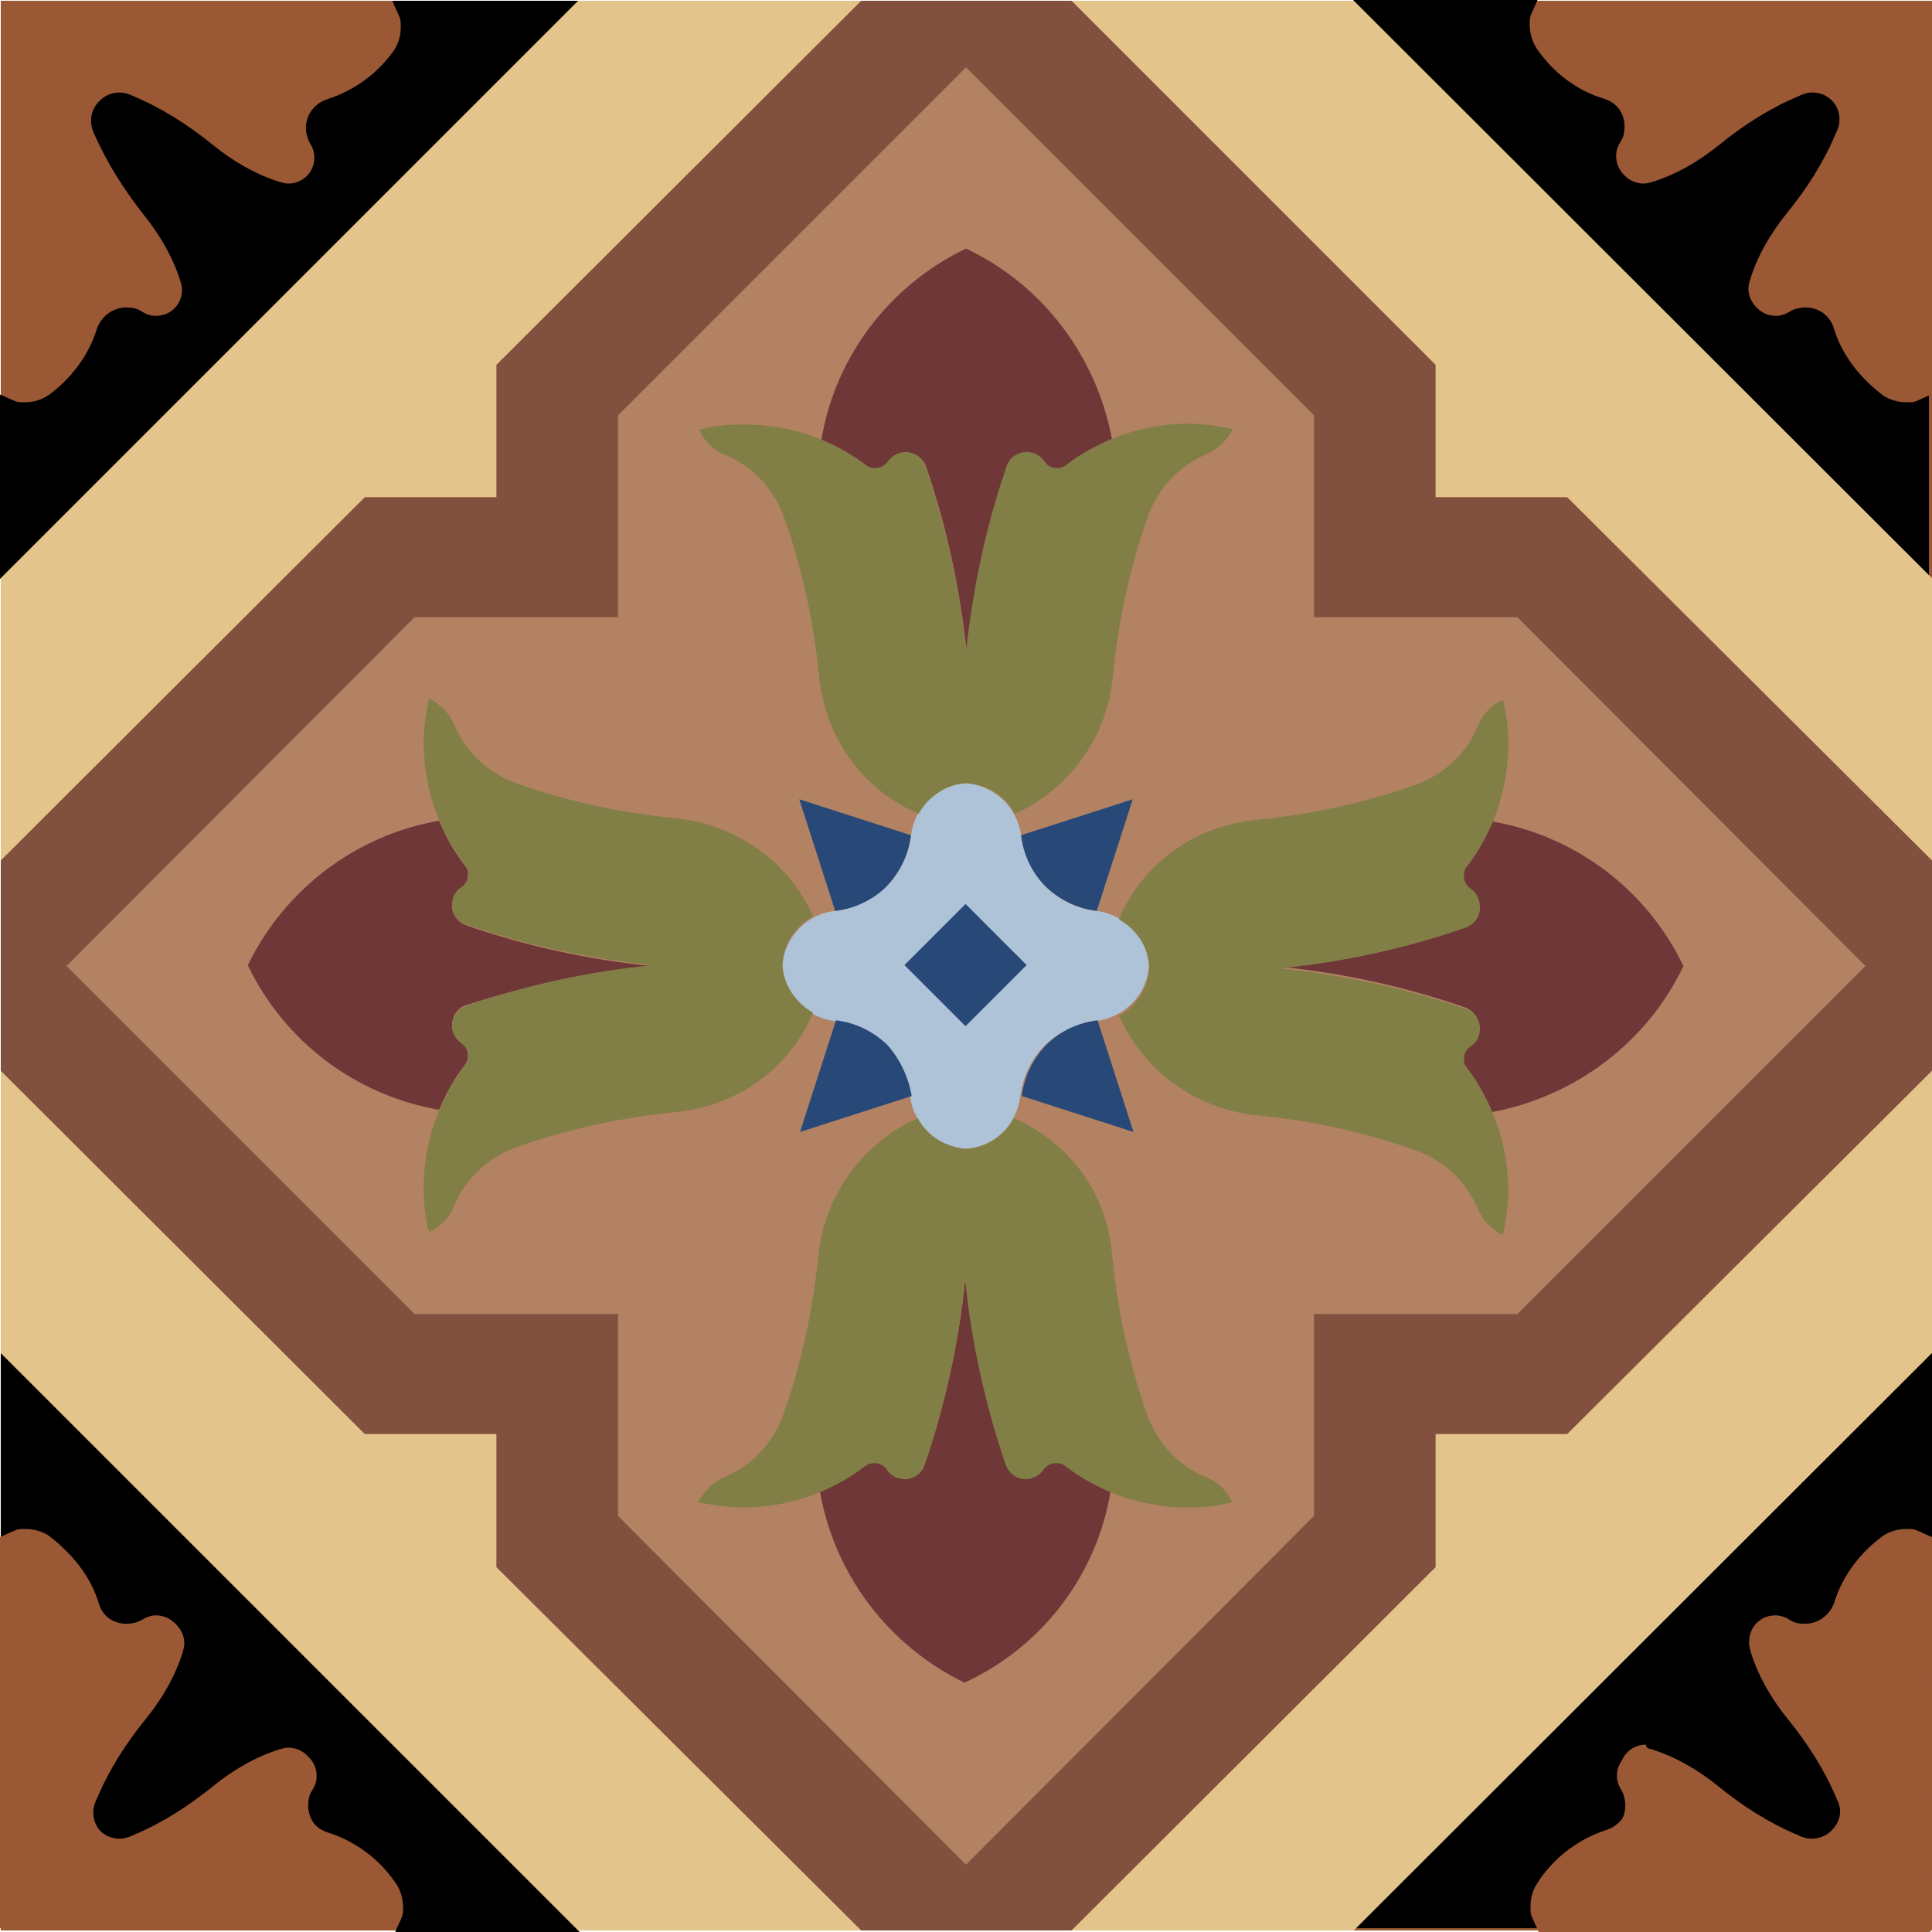
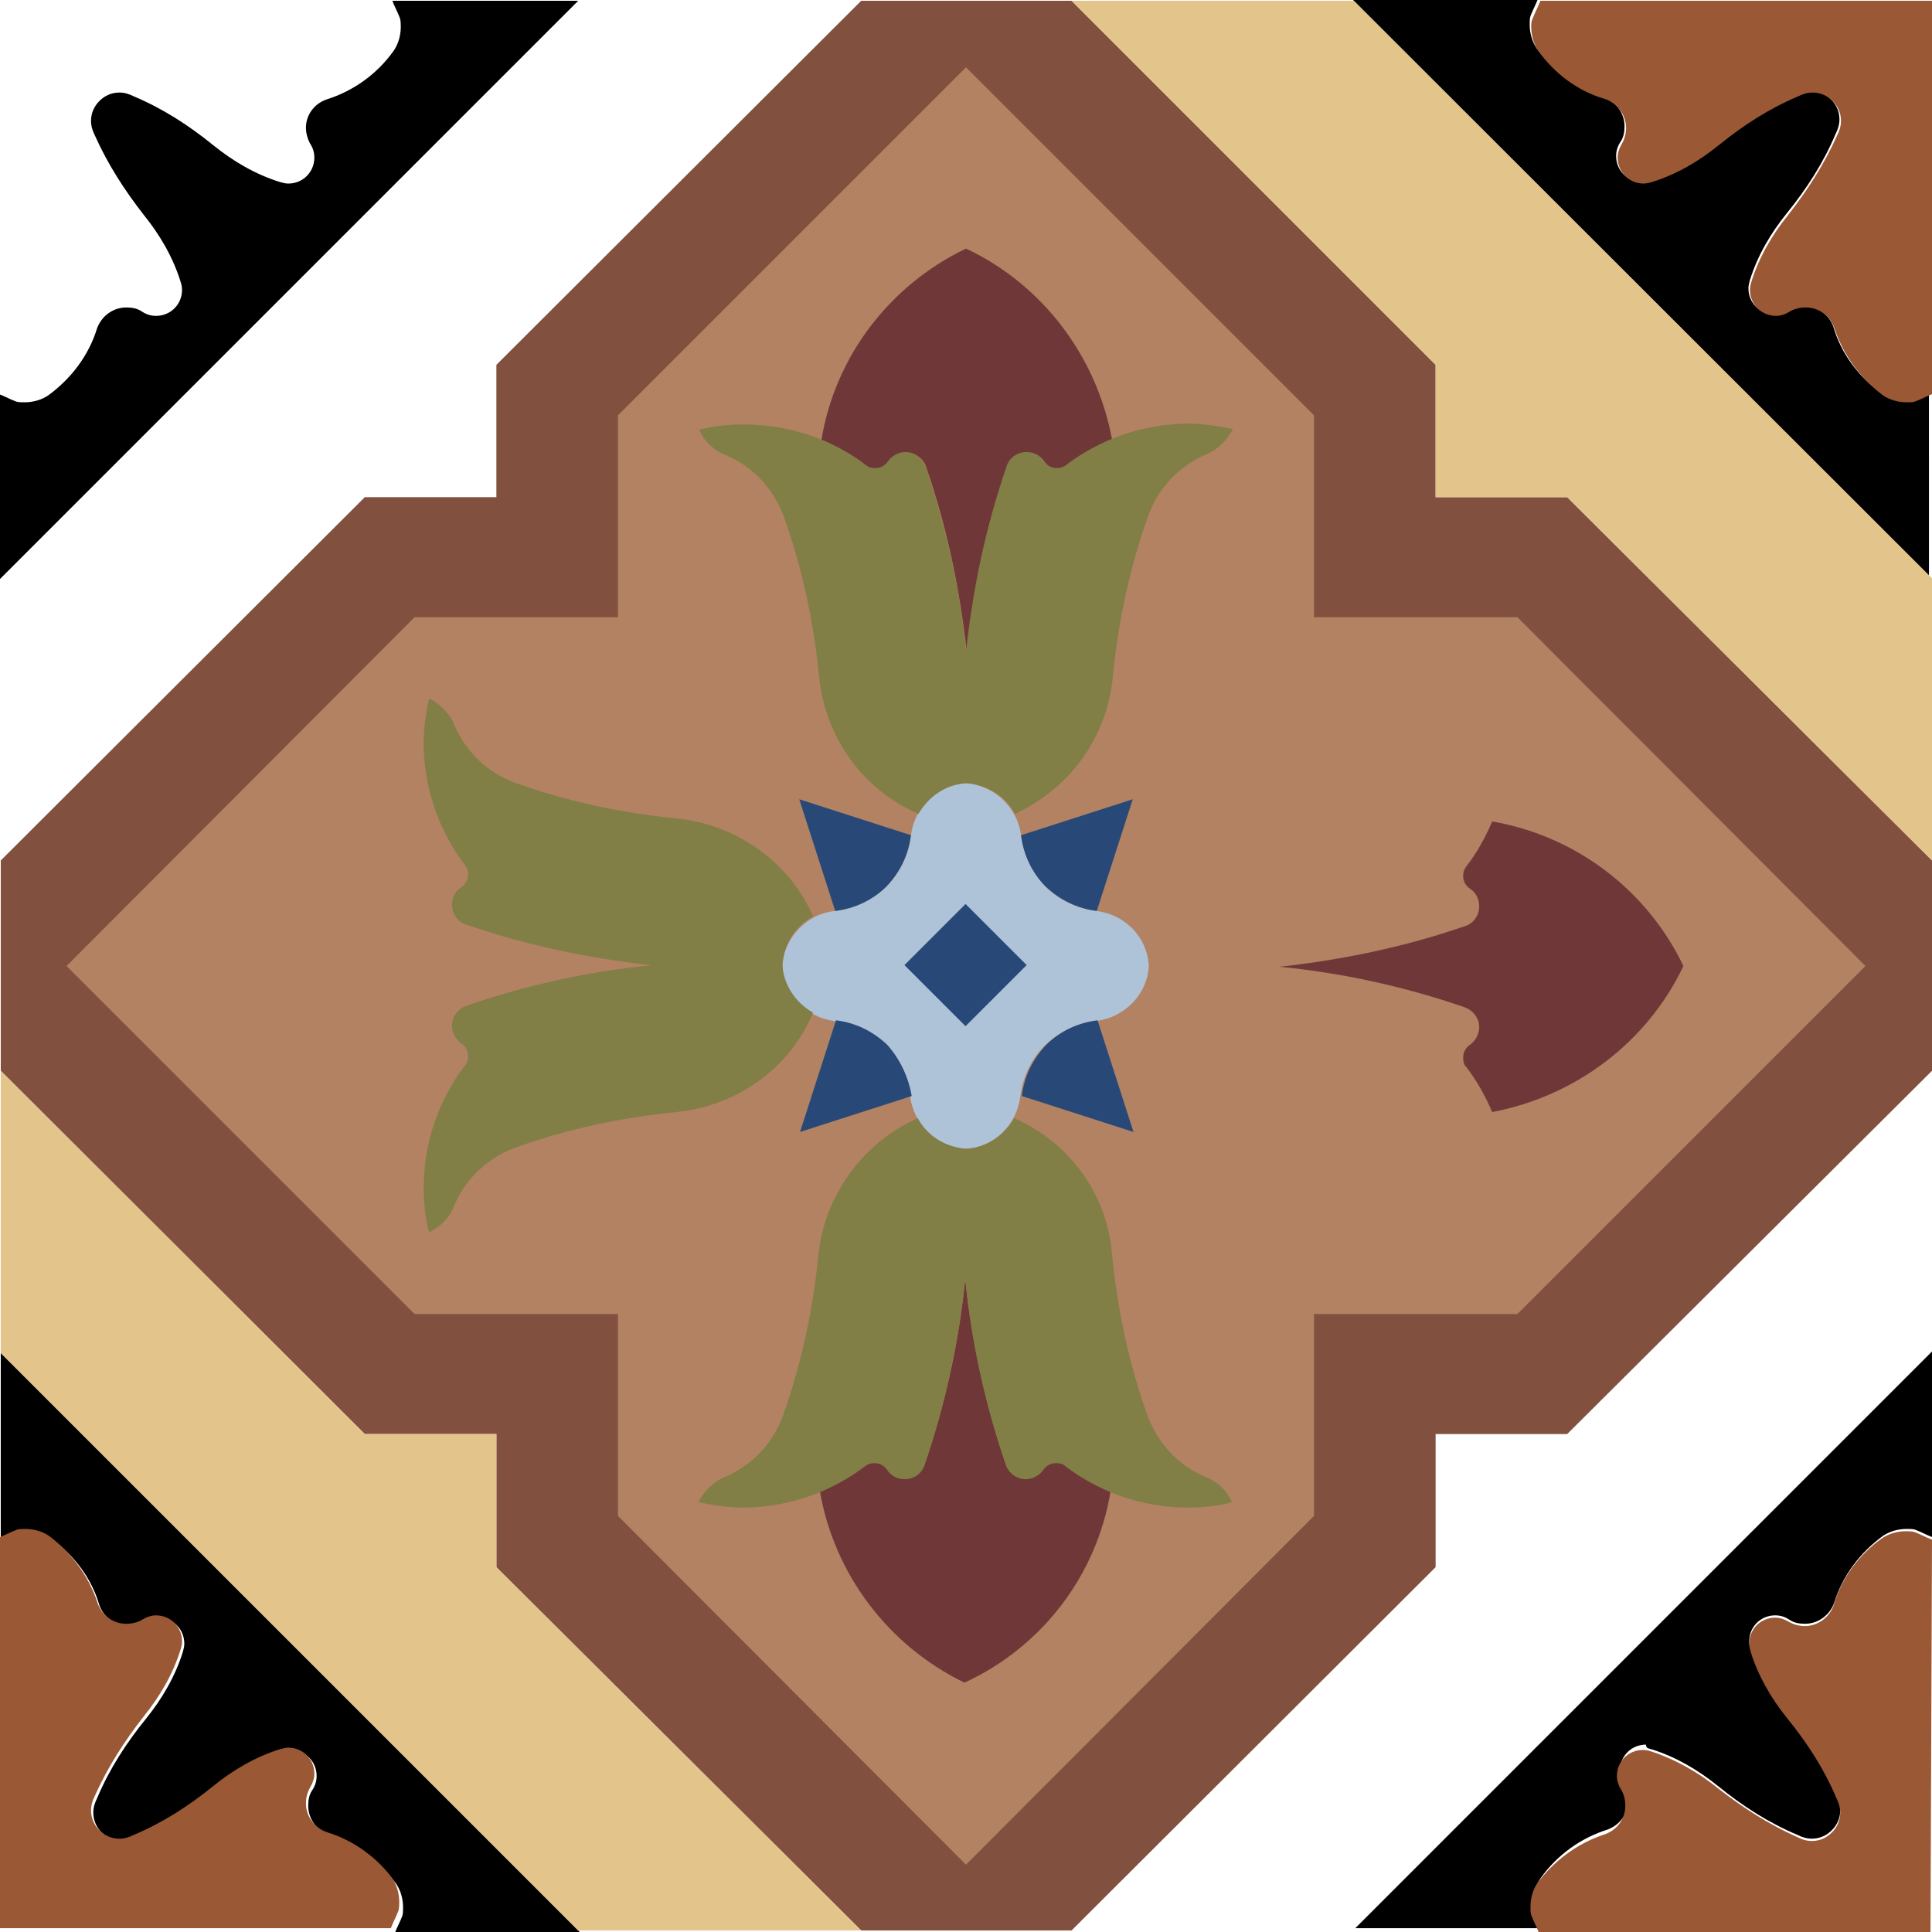
<svg xmlns="http://www.w3.org/2000/svg" version="1.1" id="Camada_1" x="0px" y="0px" viewBox="0 0 252.6 252.6" style="enable-background:new 0 0 252.6 252.6;" xml:space="preserve">
  <style type="text/css">

	.st0{fill:#9A5835;}

	.st1{fill:#82503E;}

	.st2{fill:#E3C48A;}

	.st3{fill:#B28262;}

	.st4{fill:#703739;}

	.st5{fill:#AEC3D7;}

	.st6{fill:#284977;}

	.st7{fill:#817E46;}

</style>
  <g>
-     <rect x="0.1" y="0.1" class="st0" width="252.5" height="252.3" />
    <polygon class="st1" points="140.1,0.1 112.6,0.1 64.9,47.7 64.9,65 47.7,65 0.1,112.5 0.1,140 47.7,187.5 64.9,187.5 64.9,204.9     112.6,252.4 140.1,252.4 187.7,204.9 187.7,187.5 204.9,187.5 252.6,140 252.6,112.5 204.9,65 187.7,65 187.7,47.7  " />
    <path d="M75.6,0.1H51.3c0.3,0.8,0.7,1.5,1,2.3l0,0c0.1,0.4,0.1,0.8,0.1,1.1c0,1.1-0.3,2.2-0.9,3.1l0,0c-2.2,3.1-5.3,5.3-8.8,6.4    l0,0C41,13.6,40,15.1,40,16.7c0,0.7,0.2,1.4,0.5,2l0,0c0.4,0.6,0.6,1.2,0.6,1.9c0,1.9-1.5,3.4-3.4,3.4c-0.4,0-0.7-0.1-1.1-0.2l0,0    c-3.2-1-6.1-2.7-8.7-4.8l0,0c-3.2-2.6-6.6-4.8-10.4-6.4l0,0c-0.6-0.3-1.2-0.5-1.9-0.5c-1,0-1.9,0.4-2.6,1.1l0,0    c-0.7,0.7-1.1,1.6-1.1,2.6c0,0.7,0.2,1.3,0.5,1.9l0,0c1.7,3.8,3.9,7.2,6.4,10.4l0,0c2.1,2.6,3.8,5.5,4.8,8.7l0,0    c0.1,0.3,0.2,0.7,0.2,1.1c0,1.9-1.5,3.4-3.4,3.4c-0.7,0-1.3-0.2-1.9-0.6l0,0c-0.6-0.4-1.3-0.5-2-0.5c-1.7,0-3.2,1.1-3.8,2.7l0,0    c-1.1,3.6-3.4,6.6-6.4,8.8l0,0c-0.9,0.6-2,0.9-3.1,0.9c-0.4,0-0.8,0-1.1-0.1l0,0c-0.8-0.3-1.5-0.7-2.3-1l0,0v24.4L75.6,0.1z" />
    <path d="M252.6,51.3c-0.8,0.3-1.5,0.7-2.3,1l0,0c-0.4,0.1-0.8,0.1-1.1,0.1c-1.1,0-2.2-0.3-3.1-0.9l0,0c-3.1-2.2-5.4-5.3-6.4-8.8    l0,0c-0.6-1.6-2.1-2.7-3.8-2.7c-0.7,0-1.4,0.2-2,0.5l0,0c-0.6,0.4-1.2,0.6-1.9,0.6c-1.9,0-3.4-1.5-3.4-3.4c0-0.4,0.1-0.7,0.2-1.1    l0,0c1-3.2,2.7-6.1,4.8-8.7l0,0c2.6-3.2,4.8-6.6,6.4-10.4l0,0c0.3-0.6,0.5-1.2,0.5-1.9c0-1-0.4-1.9-1.1-2.6l0,0    c-0.7-0.7-1.6-1.1-2.6-1.1c-0.7,0-1.3,0.2-1.9,0.5l0,0c-3.8,1.7-7.2,3.9-10.4,6.4l0,0c-2.6,2.1-5.6,3.8-8.7,4.8l0,0    c-0.3,0.1-0.7,0.2-1.1,0.2c-1.9,0-3.4-1.5-3.4-3.4c0-0.7,0.2-1.3,0.6-1.9l0,0c0.4-0.6,0.5-1.3,0.5-2c0-1.7-1.1-3.2-2.7-3.8l0,0    c-3.6-1.1-6.6-3.4-8.8-6.4l0,0c-0.6-0.9-0.9-2-0.9-3.1c0-0.4,0-0.8,0.1-1.1l0,0c0.3-0.8,0.7-1.5,1-2.3l0,0h-24.4l75.5,75.5V51.3    H252.6z" />
    <path d="M215.9,228.7c3.2,1,6.1,2.7,8.7,4.8l0,0c3.2,2.6,6.6,4.8,10.4,6.4l0,0c0.6,0.3,1.2,0.5,1.9,0.5c1,0,1.9-0.4,2.6-1.1l0,0    c0.7-0.7,1.1-1.6,1.1-2.6c0-0.7-0.2-1.3-0.5-1.9l0,0c-1.7-3.8-3.9-7.2-6.4-10.4l0,0c-2.1-2.6-3.8-5.5-4.8-8.7l0,0    c-0.1-0.3-0.2-0.7-0.2-1.1c0-1.9,1.5-3.4,3.4-3.4c0.7,0,1.3,0.2,1.9,0.6l0,0c0.6,0.4,1.3,0.5,2,0.5c1.7,0,3.2-1.1,3.8-2.7l0,0    c1.1-3.6,3.4-6.6,6.4-8.8l0,0c0.9-0.6,2-0.9,3.1-0.9c0.4,0,0.8,0,1.1,0.1l0,0c0.8,0.3,1.5,0.7,2.3,1l0,0v-24.4l-75.5,75.5h24.4    c-0.3-0.8-0.7-1.5-1-2.3l0,0c-0.1-0.4-0.1-0.8-0.1-1.1c0-1.1,0.3-2.2,0.9-3.1l0,0c2.2-3.1,5.3-5.3,8.8-6.4l0,0    c1.6-0.6,2.7-2.1,2.7-3.8c0-0.7-0.2-1.4-0.5-2l0,0c-0.4-0.6-0.6-1.2-0.6-1.9c0-1.9,1.5-3.4,3.4-3.4    C215.2,228.6,215.6,228.6,215.9,228.7L215.9,228.7z" />
    <path d="M0.1,176.9v24.4c0.8-0.3,1.5-0.7,2.3-1l0,0c0.4-0.1,0.8-0.1,1.1-0.1c1.1,0,2.2,0.3,3.1,0.9l0,0c3.1,2.2,5.4,5.3,6.4,8.8    l0,0c0.6,1.6,2.1,2.7,3.8,2.7c0.7,0,1.4-0.2,2-0.5l0,0c0.6-0.4,1.2-0.6,1.9-0.6c1.9,0,3.4,1.5,3.4,3.4c0,0.4-0.1,0.7-0.2,1.1l0,0    c-1,3.2-2.7,6.1-4.8,8.7l0,0c-2.6,3.2-4.8,6.6-6.4,10.4l0,0c-0.3,0.6-0.5,1.2-0.5,1.9c0,1,0.4,1.9,1.1,2.6l0,0    c0.7,0.7,1.6,1.1,2.6,1.1c0.7,0,1.3-0.2,1.9-0.5l0,0c3.8-1.7,7.2-3.9,10.4-6.4l0,0c2.6-2.1,5.6-3.8,8.7-4.8l0,0    c0.3-0.1,0.7-0.2,1.1-0.2c1.9,0,3.4,1.5,3.4,3.4c0,0.7-0.2,1.3-0.6,1.9l0,0c-0.4,0.6-0.5,1.3-0.5,2c0,1.7,1.1,3.2,2.7,3.8l0,0    c3.6,1.1,6.6,3.4,8.8,6.4l0,0c0.6,0.9,0.9,2,0.9,3.1c0,0.4,0,0.8-0.1,1.1l0,0c-0.3,0.8-0.7,1.5-1,2.3l0,0h24.4L0.1,176.9z" />
    <path class="st0" d="M42.9,239.6c-1.7-0.5-2.9-2.1-2.9-3.8c0-0.8,0.2-1.5,0.6-2.2l0,0c0.3-0.5,0.5-1.1,0.5-1.7    c0-1.9-1.5-3.4-3.4-3.4c-0.4,0-0.7,0.1-1.1,0.2l0,0c-3.2,1-6.1,2.7-8.7,4.8l0,0c-3.2,2.6-6.6,4.8-10.4,6.4l0,0    c-0.6,0.3-1.2,0.5-1.9,0.5c-1,0-1.9-0.4-2.6-1.1l0,0c-0.7-0.7-1.1-1.6-1.1-2.6c0-0.7,0.2-1.3,0.5-1.9l0,0c1.7-3.8,3.9-7.2,6.4-10.4    l0,0c2.1-2.6,3.8-5.5,4.8-8.7l0,0c0.1-0.3,0.2-0.7,0.2-1.1c0-1.9-1.5-3.4-3.4-3.4c-0.6,0-1.2,0.2-1.7,0.5l0,0    c-0.6,0.4-1.4,0.6-2.2,0.6c-1.8,0-3.3-1.2-3.8-2.9l0,0c-1.2-3.5-3.4-6.4-6.3-8.6l0,0c-0.9-0.6-2-0.9-3.1-0.9c-0.4,0-0.8,0-1.1,0.1    l0,0c-0.8,0.3-1.5,0.7-2.3,1l0,0v51.1h51.2c0.3-0.8,0.7-1.5,1-2.3l0,0c0.1-0.4,0.1-0.8,0.1-1.1c0-1.1-0.3-2.2-0.9-3.1l0,0    C49.4,243,46.4,240.7,42.9,239.6L42.9,239.6z" />
    <path class="st0" d="M252.6,0.1h-51.2c-0.3,0.8-0.7,1.5-1,2.3l0,0c-0.2,0.4-0.2,0.7-0.2,1.1c0,1.1,0.3,2.2,0.9,3.1l0,0    c2.1,3,5.2,5.3,8.6,6.3l0,0c1.7,0.5,2.9,2.1,2.9,3.8c0,0.8-0.2,1.5-0.6,2.2l0,0c-0.3,0.5-0.5,1.1-0.5,1.7c0,1.9,1.5,3.4,3.4,3.4    c0.4,0,0.7-0.1,1.1-0.2l0,0c3.2-1,6.1-2.7,8.7-4.8l0,0c3.2-2.6,6.6-4.8,10.4-6.4l0,0c0.6-0.3,1.2-0.5,1.9-0.5c1,0,1.9,0.4,2.6,1.1    l0,0c0.7,0.7,1.1,1.6,1.1,2.6c0,0.7-0.2,1.3-0.5,1.9l0,0c-1.7,3.8-3.9,7.2-6.4,10.4l0,0c-2.1,2.6-3.8,5.5-4.8,8.7l0,0    c-0.1,0.3-0.2,0.7-0.2,1.1c0,1.9,1.5,3.4,3.4,3.4c0.6,0,1.2-0.2,1.7-0.5l0,0c0.6-0.4,1.4-0.6,2.2-0.6c1.8,0,3.3,1.2,3.8,2.9l0,0    c1.2,3.5,3.4,6.4,6.3,8.6l0,0c0.9,0.6,2,0.9,3.1,0.9c0.4,0,0.8,0,1.1-0.1l0,0c0.8-0.3,1.5-0.7,2.3-1l0,0L252.6,0.1L252.6,0.1z" />
    <path class="st0" d="M252.6,201.3c-0.8-0.3-1.5-0.7-2.3-1l0,0c-0.4-0.1-0.8-0.1-1.1-0.1c-1.1,0-2.2,0.3-3.1,0.9l0,0    c-3,2.1-5.3,5.2-6.3,8.6l0,0c-0.5,1.7-2.1,2.9-3.8,2.9c-0.8,0-1.5-0.2-2.2-0.6l0,0c-0.5-0.3-1.1-0.5-1.7-0.5    c-1.9,0-3.4,1.5-3.4,3.4c0,0.4,0.1,0.7,0.2,1.1l0,0c1,3.2,2.7,6.1,4.8,8.7l0,0c2.6,3.2,4.8,6.6,6.4,10.4l0,0    c0.3,0.6,0.5,1.2,0.5,1.9c0,1-0.4,1.9-1.1,2.6l0,0c-0.7,0.7-1.6,1.1-2.6,1.1c-0.7,0-1.3-0.2-1.9-0.5l0,0c-3.8-1.7-7.2-3.9-10.4-6.4    l0,0c-2.6-2.1-5.6-3.8-8.7-4.8l0,0c-0.3-0.1-0.7-0.2-1.1-0.2c-1.9,0-3.4,1.5-3.4,3.4c0,0.6,0.2,1.2,0.5,1.7l0,0    c0.4,0.6,0.6,1.4,0.6,2.2c0,1.8-1.2,3.3-2.9,3.8l0,0c-3.5,1.2-6.4,3.4-8.6,6.3l0,0c-0.6,0.9-0.9,2-0.9,3.1c0,0.4,0,0.8,0.1,1.1l0,0    c0.3,0.8,0.7,1.5,1,2.3l0,0h51.2L252.6,201.3L252.6,201.3z" />
    <polygon class="st2" points="64.9,204.9 64.9,187.5 47.7,187.5 0.1,140 0.1,176.9 75.6,252.4 112.6,252.4  " />
-     <polygon class="st2" points="112.6,0.1 75.6,0.1 0.1,75.6 0.1,112.5 47.7,65 64.9,65 64.9,47.7  " />
    <polygon class="st2" points="177,0.1 140.1,0.1 187.7,47.7 187.7,65 204.9,65 252.6,112.5 252.6,75.6  " />
-     <polygon class="st2" points="252.6,176.9 252.6,140 204.9,187.5 187.7,187.5 187.7,204.9 140.1,252.4 177,252.4  " />
    <polygon class="st3" points="126.3,8.8 171.8,54.3 171.8,80.7 198.4,80.7 243.9,126.3 198.4,171.8 171.8,171.8 171.8,198.2     126.3,243.8 80.8,198.2 80.8,171.8 54.2,171.8 8.7,126.3 54.2,80.7 80.8,80.7 80.8,54.3  " />
    <path class="st4" d="M126.3,32.5c-10,4.8-17.1,14.1-18.9,25l0,0c2.1,0.9,4.1,2,5.9,3.4l0,0c0.4,0.3,0.8,0.4,1.2,0.4    c0.7,0,1.3-0.3,1.7-0.9l0,0c0.5-0.8,1.4-1.2,2.3-1.2c1.2,0,2.3,0.8,2.6,1.9l0,0c2.7,7.8,4.4,15.9,5.3,24.2l0,0    c0.8-8.2,2.6-16.3,5.3-24.2l0,0c0.4-1.1,1.4-1.9,2.6-1.9c0.9,0,1.8,0.5,2.3,1.2l0,0c0.4,0.6,1,0.9,1.7,0.9c0.5,0,0.9-0.1,1.2-0.4    l0,0c1.8-1.4,3.8-2.5,5.9-3.4l0,0C143.4,46.6,136.3,37.2,126.3,32.5L126.3,32.5z" />
    <path class="st5" d="M150.2,126.3c-0.2-3.8-3.1-6.7-6.8-7.2l0,0c-2.5-0.3-4.9-1.4-6.7-3.2l0,0c-1.8-1.9-2.9-4.2-3.2-6.7l0,0    c-0.5-3.7-3.5-6.5-7.2-6.8l0,0c-3.8,0.2-6.7,3.1-7.2,6.8l0,0c-0.3,2.5-1.4,4.9-3.2,6.7l0,0c-1.9,1.8-4.2,2.9-6.7,3.2l0,0    c-1,0.1-2,0.4-2.9,0.9c-2.3,1.3-3.9,3.7-4,6.3l0,0c0.2,3.8,3.1,6.7,6.8,7.2l0,0c2.5,0.3,4.9,1.4,6.7,3.2l0,0    c1.8,1.9,2.9,4.2,3.2,6.7l0,0c0.5,3.7,3.5,6.5,7.2,6.8l0,0c3.8-0.2,6.7-3.1,7.2-6.8l0,0c0.3-2.5,1.4-4.9,3.2-6.7l0,0    c1.9-1.8,4.2-2.9,6.7-3.2l0,0C147.1,133,150,130,150.2,126.3L150.2,126.3z" />
-     <path class="st4" d="M85.2,126.3c-8.2-0.8-16.4-2.6-24.2-5.3l0,0c-1.1-0.4-1.9-1.4-1.9-2.6c0-0.9,0.5-1.8,1.2-2.3l0,0    c0.6-0.4,0.9-1,0.9-1.7c0-0.5-0.1-0.9-0.4-1.2l0,0c-1.4-1.8-2.5-3.8-3.4-5.9l0,0c-10.9,1.9-20.2,9-25,18.9l0,0    c4.8,10,14.1,17,25,18.9l0,0c0.9-2.1,2-4.1,3.4-5.9l0,0c0.3-0.4,0.4-0.8,0.4-1.2c0-0.7-0.3-1.3-0.9-1.7l0,0    c-0.8-0.5-1.2-1.4-1.2-2.3c0-1.2,0.8-2.3,1.9-2.6l0,0C68.8,128.9,76.9,127.1,85.2,126.3L85.2,126.3z" />
    <path class="st4" d="M220.1,126.3c-4.8-10-14.1-17-25-18.9l0,0c-0.9,2.1-2,4.1-3.4,5.9l0,0c-0.3,0.4-0.4,0.8-0.4,1.2    c0,0.7,0.3,1.3,0.9,1.7l0,0c0.8,0.5,1.2,1.4,1.2,2.3c0,1.2-0.8,2.3-1.9,2.6l0,0c-7.8,2.7-16,4.4-24.2,5.3l0,0    c8.2,0.8,16.4,2.6,24.2,5.3l0,0c1.1,0.4,1.9,1.4,1.9,2.6c0,0.9-0.5,1.8-1.2,2.3l0,0c-0.6,0.4-0.9,1-0.9,1.7c0,0.5,0.1,0.9,0.4,1.2    l0,0c1.4,1.8,2.5,3.8,3.4,5.9l0,0C206.1,143.3,215.4,136.2,220.1,126.3L220.1,126.3z" />
    <path class="st4" d="M145.2,195c-2.1-0.9-4.1-2-5.9-3.4l0,0c-0.4-0.3-0.8-0.4-1.2-0.4c-0.7,0-1.3,0.3-1.7,0.9l0,0    c-0.5,0.8-1.4,1.2-2.3,1.2c-1.2,0-2.3-0.8-2.6-1.9l0,0c-2.7-7.8-4.4-15.9-5.3-24.2l0,0c-0.8,8.2-2.6,16.3-5.3,24.2l0,0    c-0.4,1.1-1.4,1.9-2.6,1.9c-0.9,0-1.8-0.5-2.3-1.2l0,0c-0.4-0.6-1-0.9-1.7-0.9c-0.5,0-0.9,0.1-1.2,0.4l0,0    c-1.8,1.4-3.8,2.5-5.9,3.4l0,0c1.9,10.9,9,20.2,18.9,25l0,0C136.3,215.3,143.4,205.9,145.2,195L145.2,195z" />
    <path class="st6" d="M148.1,104.5l-14.6,4.7c0.3,2.5,1.4,4.9,3.2,6.7l0,0c1.9,1.8,4.2,2.9,6.7,3.2l0,0L148.1,104.5z" />
    <path class="st6" d="M119.1,109.2l-14.6-4.7l4.7,14.6c2.5-0.3,4.9-1.4,6.7-3.2l0,0C117.7,114,118.8,111.7,119.1,109.2L119.1,109.2z    " />
    <path class="st6" d="M116,136.6c-1.9-1.8-4.2-2.9-6.7-3.2l0,0l-4.7,14.6l14.6-4.7C118.8,140.9,117.7,138.5,116,136.6L116,136.6z" />
    <path class="st6" d="M143.5,133.4c-2.5,0.3-4.9,1.4-6.7,3.2l0,0c-1.8,1.9-2.9,4.2-3.2,6.7l0,0l14.6,4.7L143.5,133.4z" />
    <path class="st7" d="M88.4,107c-7.1-0.7-14.2-2.2-20.9-4.6l0,0c-3.7-1.3-6.6-4.1-8.1-7.6l0,0c-0.6-1.5-1.8-2.7-3.3-3.5l0,0    c-0.4,1.9-0.7,3.9-0.7,5.8c0,3.5,0.7,6.9,2,10.1c0.9,2.1,2,4.1,3.4,5.9l0,0c0.3,0.4,0.4,0.8,0.4,1.2c0,0.7-0.3,1.3-0.9,1.7l0,0    c-0.8,0.5-1.2,1.4-1.2,2.3c0,1.2,0.8,2.3,1.9,2.6l0,0c7.8,2.7,16,4.4,24.2,5.3l0,0c-8.2,0.8-16.4,2.6-24.2,5.3l0,0    c-1.1,0.4-1.9,1.4-1.9,2.6c0,0.9,0.5,1.8,1.2,2.3l0,0c0.6,0.4,0.9,1,0.9,1.7c0,0.5-0.1,0.9-0.4,1.2l0,0c-1.4,1.8-2.5,3.8-3.4,5.9    c-1.3,3.2-2,6.6-2,10.1c0,2,0.2,4,0.7,5.8l0,0c1.5-0.7,2.7-1.9,3.3-3.5l0,0c1.5-3.6,4.5-6.3,8.1-7.6l0,0c6.7-2.4,13.8-3.9,20.9-4.6    l0,0c7.9-0.8,14.8-5.6,17.9-13l0,0c-2.3-1.3-3.9-3.7-4-6.3l0,0c0.2-2.7,1.7-5.1,4-6.3l0,0C103.2,112.7,96.3,107.8,88.4,107    L88.4,107z" />
    <path class="st7" d="M145.5,88.4c0.7-7.1,2.2-14.2,4.6-20.9l0,0c1.3-3.7,4.1-6.6,7.6-8.1l0,0c1.5-0.6,2.7-1.8,3.5-3.3l0,0    c-1.9-0.4-3.9-0.7-5.8-0.7c-3.5,0-6.9,0.7-10.1,2c-2.1,0.9-4.1,2-5.9,3.4l0,0c-0.4,0.3-0.8,0.4-1.2,0.4c-0.7,0-1.3-0.3-1.7-0.9l0,0    c-0.5-0.8-1.4-1.2-2.3-1.2c-1.2,0-2.3,0.8-2.6,1.9l0,0c-2.7,7.8-4.4,15.9-5.3,24.2l0,0c-0.8-8.2-2.6-16.3-5.3-24.2l0,0    c-0.4-1.1-1.4-1.9-2.6-1.9c-0.9,0-1.8,0.5-2.3,1.2l0,0c-0.4,0.6-1,0.9-1.7,0.9c-0.5,0-0.9-0.1-1.2-0.4l0,0    c-4.6-3.5-10.2-5.3-16-5.3c-2,0-4,0.2-5.8,0.7l0,0c0.7,1.5,1.9,2.7,3.5,3.3l0,0c3.6,1.5,6.3,4.5,7.6,8.1l0,0    c2.4,6.7,3.9,13.8,4.6,20.9l0,0c0.8,7.9,5.7,14.8,13,17.9l0,0c1.3-2.3,3.7-3.9,6.3-4l0,0c2.7,0.2,5.1,1.7,6.3,4l0,0    C139.9,103.1,144.8,96.3,145.5,88.4L145.5,88.4z" />
-     <path class="st7" d="M192.3,116.2c-0.6-0.4-0.9-1-0.9-1.7c0-0.5,0.1-0.9,0.4-1.2l0,0c1.4-1.8,2.5-3.8,3.4-5.9c1.3-3.2,2-6.6,2-10.1    c0-2-0.2-4-0.7-5.8l0,0c-1.5,0.7-2.7,1.9-3.3,3.5l0,0c-1.5,3.6-4.5,6.3-8.1,7.6l0,0c-6.7,2.4-13.8,3.9-20.9,4.6l0,0    c-7.9,0.8-14.8,5.6-17.9,13l0,0c2.3,1.3,3.9,3.7,4,6.3l0,0c-0.2,2.7-1.7,5.1-4,6.3l0,0c3.2,7.2,10.1,12.2,17.9,13l0,0    c7.1,0.7,14.2,2.2,20.9,4.6l0,0c3.7,1.3,6.6,4.1,8.1,7.6l0,0c0.6,1.5,1.8,2.7,3.3,3.5l0,0c0.4-1.9,0.7-3.9,0.7-5.8    c0-3.5-0.7-6.9-2-10.1c-0.9-2.1-2-4.1-3.4-5.9l0,0c-0.3-0.4-0.4-0.8-0.4-1.2c0-0.7,0.3-1.3,0.9-1.7l0,0c0.8-0.5,1.2-1.4,1.2-2.3    c0-1.2-0.8-2.3-1.9-2.6l0,0c-7.8-2.7-16-4.4-24.2-5.3l0,0c8.2-0.8,16.4-2.6,24.2-5.3l0,0c1.1-0.4,1.9-1.4,1.9-2.6    C193.5,117.5,193,116.7,192.3,116.2L192.3,116.2z" />
    <path class="st7" d="M132.6,146.2c-1.3,2.3-3.7,3.9-6.3,4l0,0c-2.7-0.2-5.1-1.7-6.3-4l0,0c-7.2,3.2-12.2,10.1-13,17.9l0,0    c-0.7,7.1-2.2,14.2-4.6,20.9l0,0c-1.3,3.7-4.1,6.6-7.6,8.1l0,0c-1.5,0.6-2.7,1.8-3.5,3.3l0,0c1.9,0.4,3.9,0.7,5.8,0.7    c3.5,0,6.9-0.7,10.1-2c2.1-0.9,4.1-2,5.9-3.4l0,0c0.4-0.3,0.8-0.4,1.2-0.4c0.7,0,1.3,0.3,1.7,0.9l0,0c0.5,0.8,1.4,1.2,2.3,1.2    c1.2,0,2.3-0.8,2.6-1.9l0,0c2.7-7.8,4.4-15.9,5.3-24.2l0,0c0.8,8.2,2.6,16.3,5.3,24.2l0,0c0.4,1.1,1.4,1.9,2.6,1.9    c0.9,0,1.8-0.5,2.3-1.2l0,0c0.4-0.6,1-0.9,1.7-0.9c0.5,0,0.9,0.1,1.2,0.4l0,0c1.8,1.4,3.8,2.5,5.9,3.4c3.2,1.3,6.6,2,10.1,2    c2,0,4-0.2,5.8-0.7l0,0c-0.7-1.5-1.9-2.7-3.5-3.3l0,0c-3.6-1.5-6.3-4.5-7.6-8.1l0,0c-2.4-6.7-3.9-13.8-4.6-20.9l0,0    C144.8,156.2,139.9,149.4,132.6,146.2L132.6,146.2z" />
    <rect x="120.6" y="120.6" transform="matrix(0.707 -0.707 0.707 0.707 -52.277 126.18)" class="st6" width="11.3" height="11.3" />
  </g>
</svg>